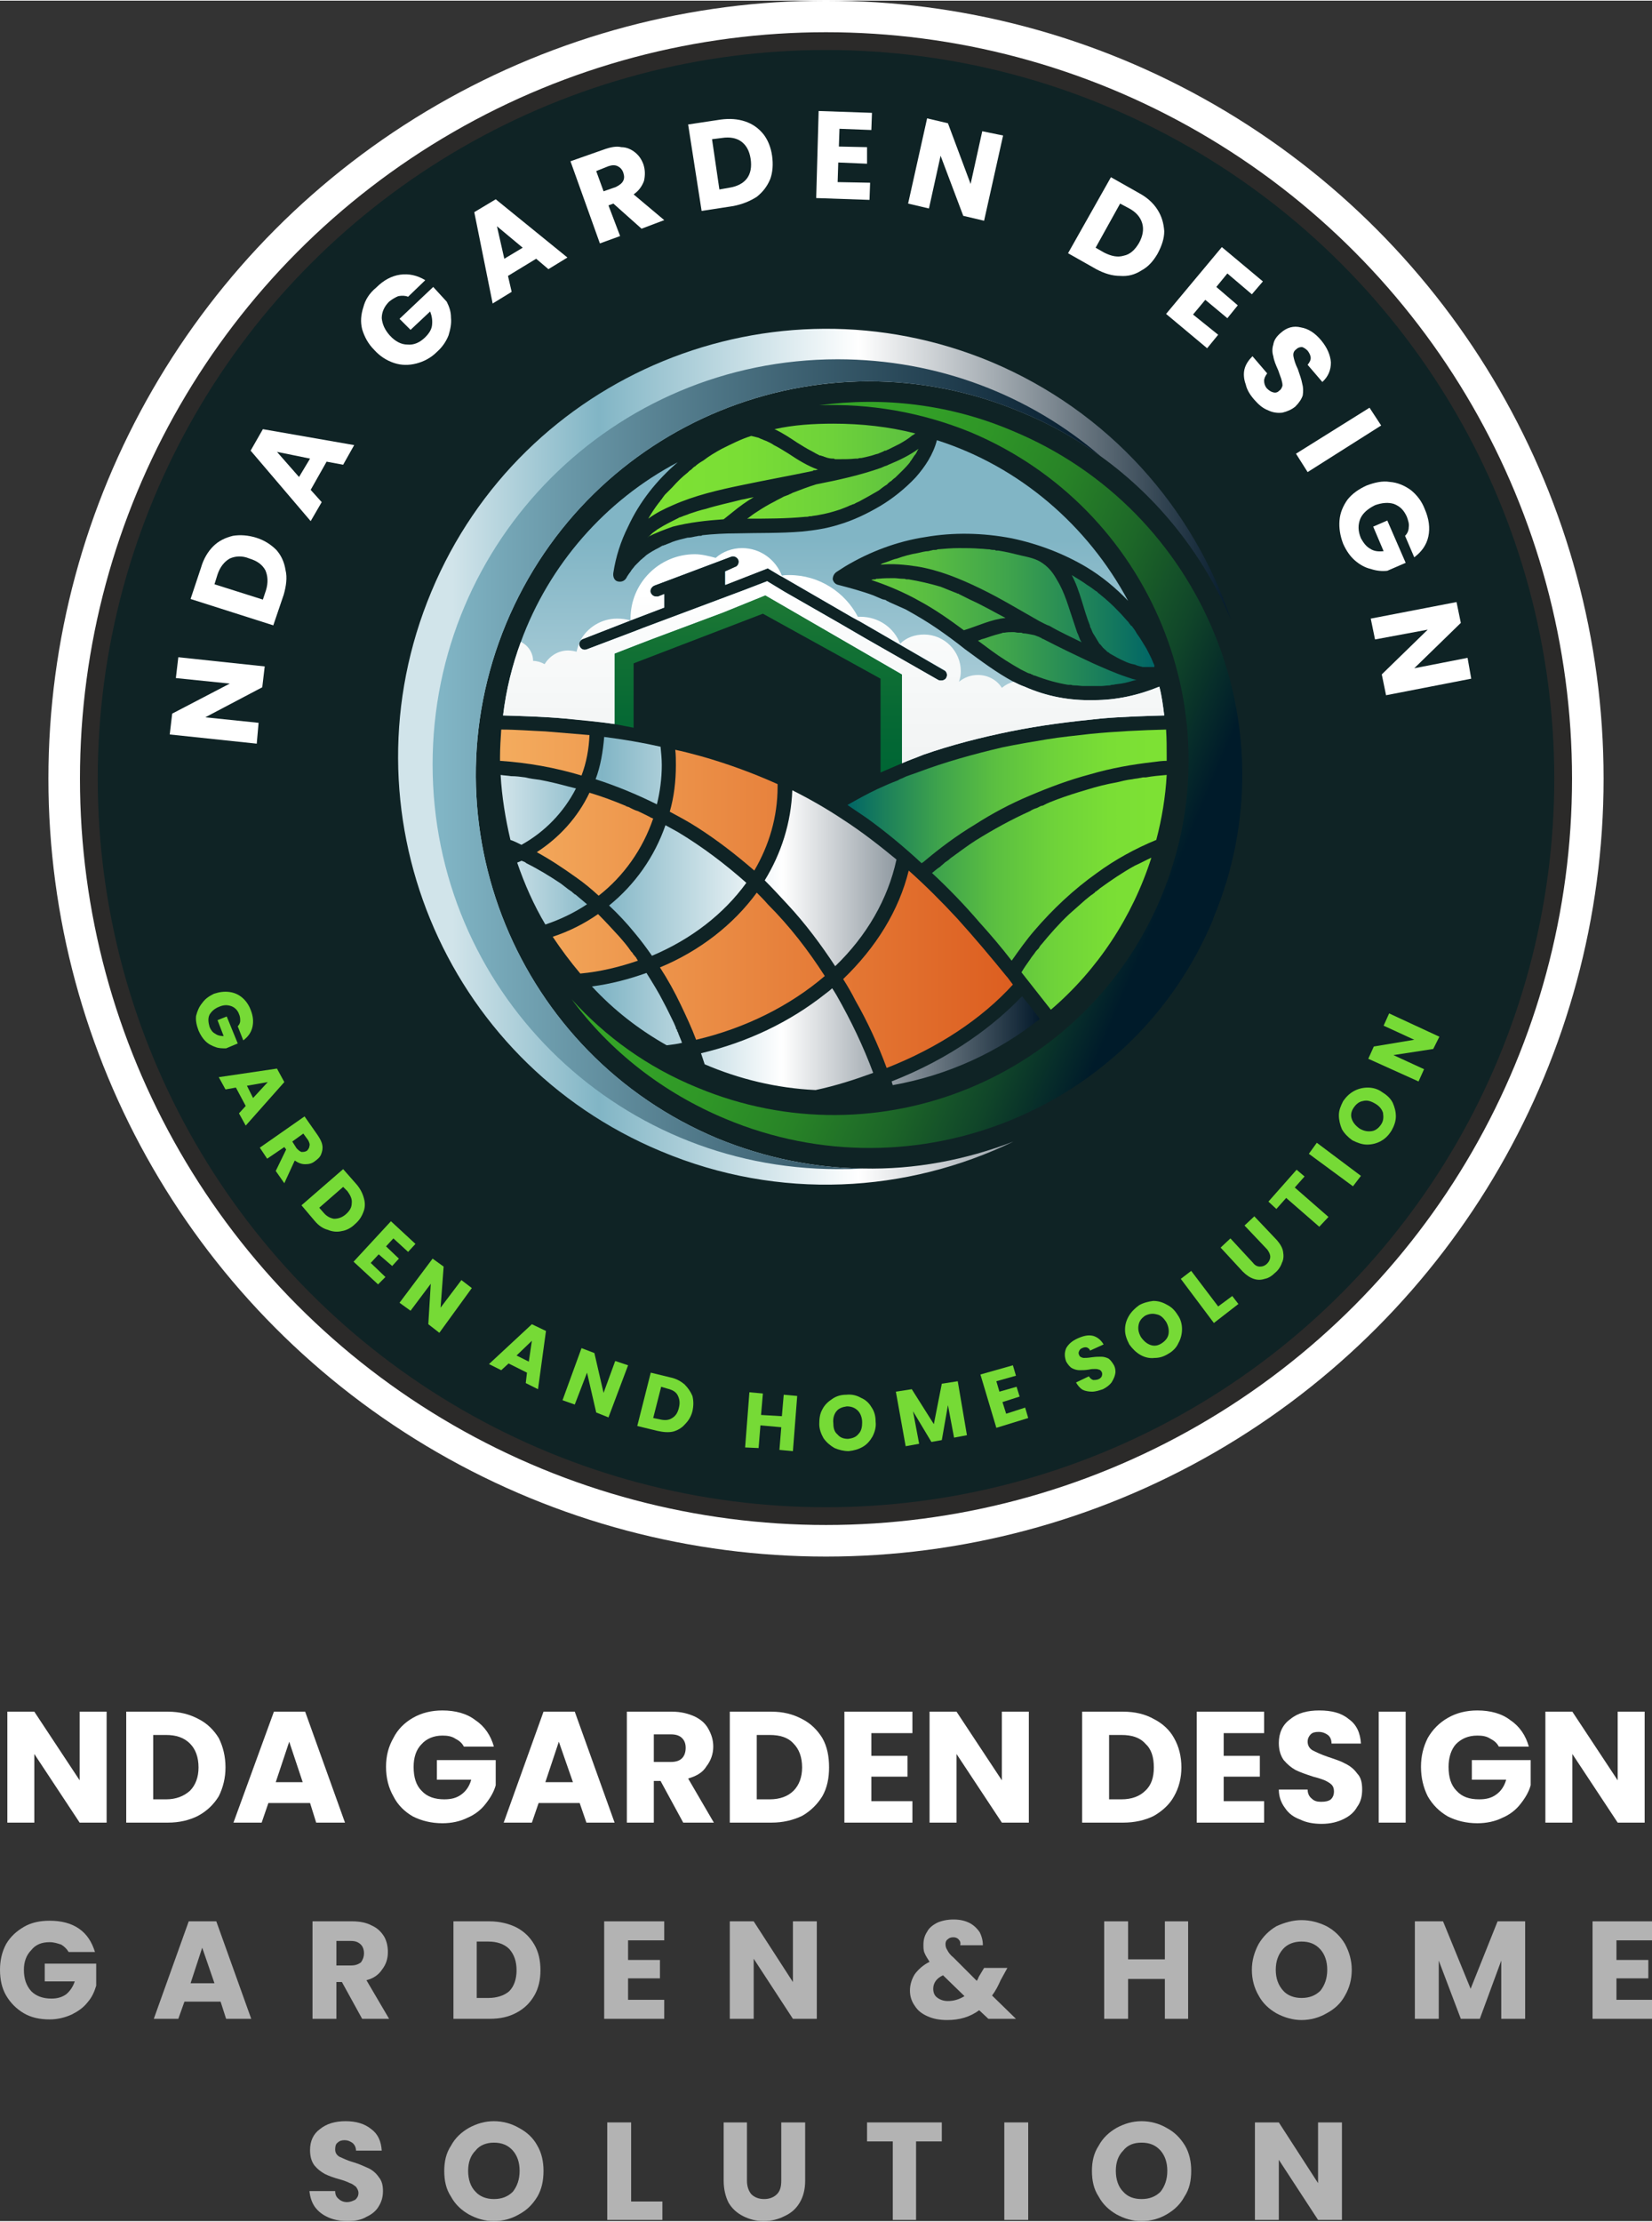
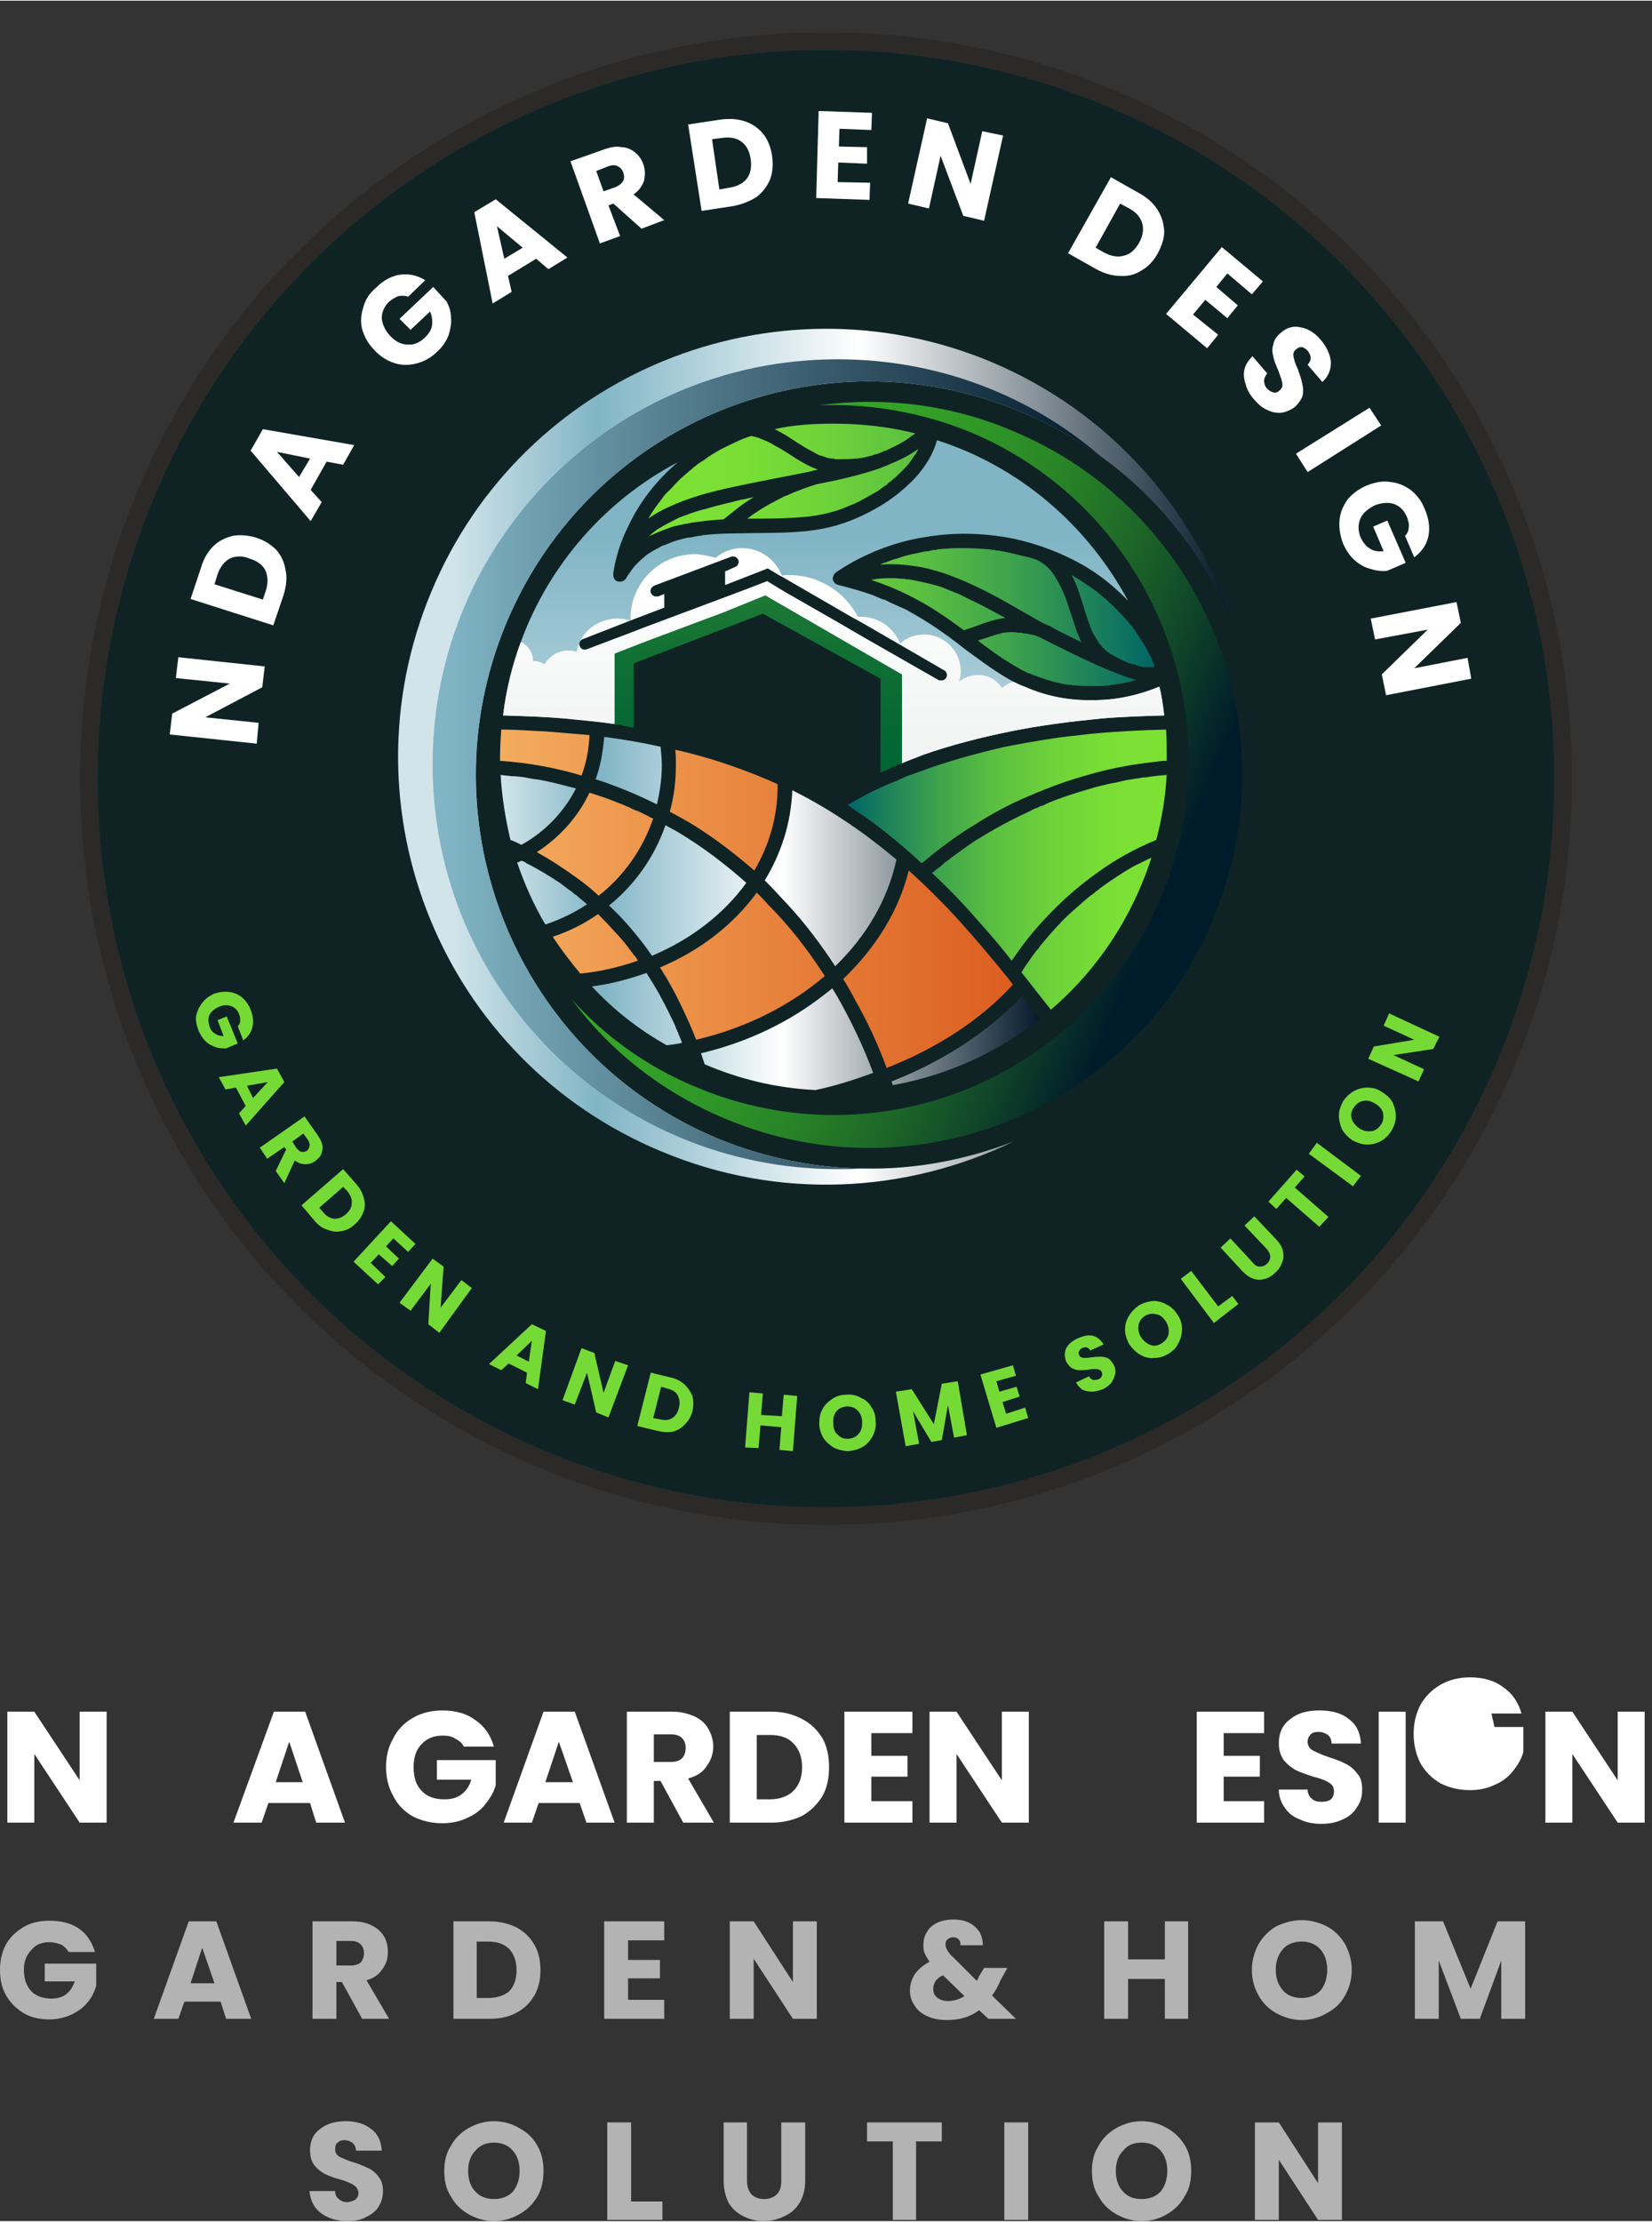
<svg xmlns="http://www.w3.org/2000/svg" xml:space="preserve" width="183px" height="246px" version="1.1" shape-rendering="geometricPrecision" text-rendering="geometricPrecision" image-rendering="optimizeQuality" fill-rule="evenodd" clip-rule="evenodd" viewBox="0 0 26960 36220">
  <rect x="0" y="0" width="26960" height="36220" fill="#333333" stroke="none" />
  <defs>
    <linearGradient id="id0" gradientUnits="userSpaceOnUse" x1="12380" y1="9600" x2="12380" y2="12590">
      <stop offset="0" stop-opacity="1" stop-color="#1E7934" />
      <stop offset="0.02" stop-opacity="1" stop-color="#1E7934" />
      <stop offset="0.271" stop-opacity="1" stop-color="#147234" />
      <stop offset="0.6" stop-opacity="1" stop-color="#096B34" />
      <stop offset="0.851" stop-opacity="1" stop-color="#026734" />
      <stop offset="1" stop-opacity="1" stop-color="#006634" />
    </linearGradient>
    <linearGradient id="id1" gradientUnits="userSpaceOnUse" x1="7380" y1="12650" x2="20090" y2="12650">
      <stop offset="0" stop-opacity="1" stop-color="#D1E4EA" />
      <stop offset="0.188" stop-opacity="1" stop-color="#81B5C5" />
      <stop offset="0.522" stop-opacity="1" stop-color="white" />
      <stop offset="1" stop-opacity="1" stop-color="#041A2B" />
    </linearGradient>
    <linearGradient id="id2" gradientUnits="userSpaceOnUse" x1="11210" y1="11180" x2="19070" y2="14470">
      <stop offset="0" stop-opacity="1" stop-color="#36A627" />
      <stop offset="0.18" stop-opacity="1" stop-color="#34A227" />
      <stop offset="0.341" stop-opacity="1" stop-color="#2F9627" />
      <stop offset="0.51" stop-opacity="1" stop-color="#288327" />
      <stop offset="0.678" stop-opacity="1" stop-color="#1D6728" />
      <stop offset="0.839" stop-opacity="1" stop-color="#104529" />
      <stop offset="1" stop-opacity="1" stop-color="#001B2A" />
    </linearGradient>
    <linearGradient id="id3" gradientUnits="userSpaceOnUse" x1="13830" y1="14180" x2="19040" y2="14180">
      <stop offset="0" stop-opacity="1" stop-color="#006566" />
      <stop offset="0.122" stop-opacity="1" stop-color="#1D815A" />
      <stop offset="0.29" stop-opacity="1" stop-color="#3FA44C" />
      <stop offset="0.459" stop-opacity="1" stop-color="#5BBF41" />
      <stop offset="0.639" stop-opacity="1" stop-color="#6ED23A" />
      <stop offset="0.82" stop-opacity="1" stop-color="#7ADE35" />
      <stop offset="1" stop-opacity="1" stop-color="#7EE234" />
    </linearGradient>
    <linearGradient id="id4" gradientUnits="userSpaceOnUse" x1="10570" y1="9040" x2="18840" y2="9040">
      <stop offset="0" stop-opacity="1" stop-color="#7EE234" />
      <stop offset="0.18" stop-opacity="1" stop-color="#7ADE35" />
      <stop offset="0.361" stop-opacity="1" stop-color="#6ED23A" />
      <stop offset="0.541" stop-opacity="1" stop-color="#5BBF41" />
      <stop offset="0.71" stop-opacity="1" stop-color="#3FA44C" />
      <stop offset="0.878" stop-opacity="1" stop-color="#1D815A" />
      <stop offset="1" stop-opacity="1" stop-color="#006566" />
    </linearGradient>
    <linearGradient id="id5" gradientUnits="userSpaceOnUse" x1="13600" y1="7170" x2="13600" y2="12440">
      <stop offset="0" stop-opacity="1" stop-color="#81B5C5" />
      <stop offset="0.31" stop-opacity="1" stop-color="#81B5C5" />
      <stop offset="1" stop-opacity="1" stop-color="#BDD8E1" />
    </linearGradient>
    <linearGradient id="id6" gradientUnits="userSpaceOnUse" x1="8170" y1="14890" x2="16970" y2="14890">
      <stop offset="0" stop-opacity="1" stop-color="#D1E4EA" />
      <stop offset="0.188" stop-opacity="1" stop-color="#81B5C5" />
      <stop offset="0.522" stop-opacity="1" stop-color="white" />
      <stop offset="1" stop-opacity="1" stop-color="#041A2B" />
    </linearGradient>
    <linearGradient id="id7" gradientUnits="userSpaceOnUse" x1="8160" y1="14650" x2="16540" y2="14650">
      <stop offset="0" stop-opacity="1" stop-color="#F4AC5E" />
      <stop offset="1" stop-opacity="1" stop-color="#DC5E20" />
    </linearGradient>
    <linearGradient id="id8" gradientUnits="userSpaceOnUse" x1="13600" y1="9700" x2="13600" y2="13210">
      <stop offset="0" stop-opacity="1" stop-color="white" />
      <stop offset="0.02" stop-opacity="1" stop-color="#FEFEFE" />
      <stop offset="0.18" stop-opacity="1" stop-color="#FAFBFB" />
      <stop offset="0.341" stop-opacity="1" stop-color="#F7F9F9" />
      <stop offset="0.49" stop-opacity="1" stop-color="#F5F7F7" />
      <stop offset="0.639" stop-opacity="1" stop-color="#F3F5F5" />
      <stop offset="0.78" stop-opacity="1" stop-color="#F2F4F4" />
      <stop offset="0.902" stop-opacity="1" stop-color="#F1F4F4" />
      <stop offset="1" stop-opacity="1" stop-color="#F1F4F4" />
    </linearGradient>
    <linearGradient id="id9" gradientUnits="userSpaceOnUse" x1="7210" y1="12700" x2="17960" y2="12700">
      <stop offset="0" stop-opacity="1" stop-color="#81B5C5" />
      <stop offset="1" stop-opacity="1" stop-color="#041A2B" />
    </linearGradient>
  </defs>
  <g id="Layer_x0020_1">
-     <circle fill="white" cx="13480" cy="12690" r="12690" />
    <circle fill="#0F2325" stroke="#2B2A29" stroke-width="290" stroke-linecap="round" stroke-linejoin="round" stroke-miterlimit="2.613" cx="13480" cy="12690" r="12030" />
    <polygon fill="url(#id0)" points="12480,9600 10100,10550 10030,10510 9930,10620 9880,10630 9900,10810 9880,11310 10030,11800 10340,11860 10340,10810 12450,10000 14370,11060 14370,12590 14720,12440 14890,11960 14840,11440 14780,11290 14800,11300 14760,10870 " />
    <path fill="url(#id1)" d="M20090 10100c-450,-1050 -1170,-1980 -2130,-2670 -390,-280 -830,-530 -1300,-720 -3270,-1370 -7030,170 -8400,3450 -1360,3270 180,7030 3450,8400 780,320 1580,480 2370,490 850,20 1680,-140 2460,-440 -1740,840 -3820,970 -5750,160 -3560,-1480 -5240,-5570 -3750,-9130 1480,-3550 5570,-5230 9130,-3750 1930,810 3300,2380 3920,4210z" />
    <path fill="url(#id2)" d="M19800 14980c-1290,3100 -4860,4560 -7960,3260 -1030,-430 -1890,-1110 -2510,-1950 550,610 1240,1110 2050,1440 2950,1230 6340,-160 7570,-3110 1230,-2950 -160,-6340 -3110,-7580 -810,-330 -1650,-470 -2470,-440 1040,-140 2130,-20 3160,420 3100,1290 4570,4850 3270,7950l0 10z" />
    <path fill="url(#id3)" d="M18790 13980c-310,970 -880,1830 -1640,2480 -160,-200 -320,-410 -480,-610 40,-70 90,-140 140,-210 30,-50 70,-90 100,-140 0,0 0,0 0,0 10,0 10,-10 10,-10 10,-10 20,-20 30,-30 10,-20 30,-50 50,-70 140,-170 290,-340 450,-490 90,-80 170,-150 260,-230 40,-30 80,-70 130,-100 10,-10 20,-20 30,-20 0,-10 0,-10 0,-10 0,0 10,-10 20,-10 20,-20 40,-30 60,-50 180,-130 370,-260 570,-370 90,-40 180,-90 270,-130l0 0zm250 -1640l0 0 0 0 0 0 0 0 0 -10c0,-150 0,-290 -10,-440 -410,10 -820,30 -1230,70 -250,30 -480,50 -720,90l0 0c-240,40 -480,80 -720,130 -470,110 -940,240 -1390,410 -60,20 -110,40 -170,60 -30,10 -60,30 -90,40 -30,10 -40,20 -60,30 -110,40 -220,90 -330,140 -170,80 -330,170 -490,260 100,70 210,140 310,210 320,230 620,480 900,740 10,-10 20,-10 30,-20 260,-220 540,-430 840,-610 280,-180 580,-340 890,-470 330,-140 650,-260 990,-350 340,-100 680,-160 1030,-200 70,-10 150,-20 220,-20 0,-20 0,-40 0,-60zm-340 330c0,0 -10,0 -10,0 -10,0 -20,0 -30,0 -20,0 -40,10 -60,10 -40,10 -80,10 -120,20 -90,10 -170,30 -250,50 -170,30 -330,70 -490,120 -170,50 -330,100 -490,160 -80,30 -160,60 -230,100 -10,0 -40,10 -20,0 -10,10 -20,10 -20,10 -20,10 -40,20 -60,30 -40,10 -80,30 -110,50 -310,140 -600,300 -890,480 -140,90 -270,190 -410,290 -10,10 -30,30 -50,40 0,0 -10,10 -10,10 -10,0 -10,10 -20,10 -30,30 -60,50 -90,80 -50,30 -90,70 -130,100 270,250 530,520 770,800 190,210 360,410 530,630 120,-170 240,-340 370,-490 300,-350 640,-670 1020,-940 300,-220 630,-400 970,-540 90,-340 150,-700 170,-1060 -120,10 -230,20 -340,40 0,0 0,0 0,0l0 0z" />
    <path fill="url(#id4)" d="M16410 10070c-230,20 -450,130 -680,200 -230,-170 -470,-340 -730,-480 -250,-140 -510,-250 -780,-340 0,0 0,0 0,0 20,-10 40,-10 60,-10 10,0 10,0 20,-10 10,0 20,0 30,0 90,-10 180,-10 260,-10 50,0 90,10 140,10 20,0 40,0 60,10 10,0 20,0 30,0 0,0 0,0 0,0 0,0 10,0 10,0 0,0 0,0 0,0 180,30 350,70 520,120 80,30 170,70 250,100 0,0 10,0 10,0 0,0 0,10 10,10 10,0 20,0 30,10 20,10 40,20 60,30 40,20 80,40 120,60 200,90 390,200 580,300l0 0zm-1440 -840c360,60 700,200 1030,360 330,160 640,350 960,530 60,30 110,60 170,80 0,0 0,0 0,0 170,100 350,180 530,270 -30,-10 -60,-130 -80,-160 -20,-60 -40,-120 -60,-180 -80,-230 -140,-470 -270,-680 -60,-110 -130,-200 -230,-270 -110,-80 -230,-100 -360,-130 -120,-30 -240,-60 -370,-80 -10,0 -20,0 -40,0 0,0 0,0 -10,-10 0,0 0,0 0,0 0,0 0,0 0,0 0,0 0,0 0,0 0,0 0,0 0,0l-10 0c-20,0 -50,0 -80,-10 -50,0 -100,-10 -150,-10 -120,-10 -240,-10 -350,-10 -120,0 -230,10 -350,20 -10,10 -30,10 -50,10 0,0 0,0 -10,0 0,0 -10,0 -10,0 -30,10 -50,10 -80,20 -60,0 -120,20 -170,30 -120,20 -230,50 -340,90 -50,10 -100,30 -150,50 -30,10 -60,20 -90,30 -10,10 -20,10 -30,20 0,0 0,0 0,0 200,-20 400,0 600,30l0 0zm2870 1580c-280,-130 -550,-260 -820,-400 -10,0 -10,0 -10,0 -10,-10 -20,-20 -30,-20 0,0 0,0 -10,0 0,-10 0,-10 -10,-10 -30,-10 -50,-20 -80,-30 -60,-10 -130,-30 -190,-30l0 0c0,0 0,0 0,0 -10,-10 -20,-10 -30,-10 -10,0 -20,0 -40,0 -30,0 -50,-10 -80,-10 -50,0 -100,0 -150,10 0,0 0,0 0,0l-10 0c0,0 0,0 -10,0 -10,0 -20,10 -30,10 -40,10 -70,20 -110,30 -70,20 -140,50 -220,70 -10,10 -30,10 -50,20 150,110 290,220 450,320 80,50 160,100 250,150 40,20 80,40 120,60 10,0 30,10 40,10 10,10 10,10 20,10 20,10 30,20 50,20 180,70 360,120 540,150 10,0 30,0 40,0 0,0 0,0 0,0 10,0 10,0 10,0 20,10 50,10 70,10 40,0 90,10 130,10 100,0 190,0 290,0 40,0 90,-10 140,-10 10,0 20,-10 40,-10 0,0 0,0 10,0 20,0 40,-10 60,-10 100,-10 190,-30 280,-60 10,0 30,-10 50,-10 -60,-10 -110,-30 -170,-50 -180,-60 -360,-140 -540,-220l0 0zm1000 50c0,-20 -10,-40 -20,-60 -30,-80 -70,-150 -110,-230 -50,-80 -100,-170 -160,-250 -20,-40 -50,-80 -80,-120 0,0 0,0 0,0 0,0 0,0 0,0 -10,0 -10,-10 -20,-10 0,-10 -10,-20 -20,-30 -10,-20 -30,-40 -40,-50 -130,-150 -270,-290 -420,-410 -20,-20 -40,-30 -60,-50 0,0 0,-10 -10,-10 0,0 0,0 0,0 -10,-10 -20,-10 -30,-20 -40,-30 -80,-60 -130,-90 -80,-60 -170,-110 -250,-160 140,260 190,560 300,830 0,10 0,10 0,20 0,0 10,10 10,10 10,20 10,30 20,50 10,30 30,60 50,90 20,30 40,70 60,100 0,0 10,10 10,20 0,0 0,0 0,0 20,10 30,30 40,40 20,30 50,50 70,70 10,10 10,10 20,20 0,0 10,10 20,10 10,10 20,20 40,30 70,40 140,80 210,110 0,0 0,0 0,0 60,30 120,50 180,60 40,20 90,30 130,40 10,0 10,0 20,0 0,0 0,0 0,0 10,0 20,0 30,0 20,0 50,0 70,0 10,0 30,0 40,0 10,0 20,0 20,0 0,0 10,0 10,-10l0 0zm-6740 -2720c-190,50 -390,90 -580,150 -90,20 -180,50 -270,80 -40,20 -90,30 -130,50 -10,0 -20,10 -30,10l0 0c0,0 0,0 0,0 0,0 0,0 0,0 0,0 0,0 -10,0 0,10 -10,10 -10,10 -20,10 -40,20 -60,30 -80,40 -160,80 -240,130 -20,10 -30,20 -50,30 -10,10 -20,20 -30,20 0,0 0,10 -10,10 -30,20 -60,50 -90,80 0,0 -10,10 -20,10 130,-70 270,-120 410,-170 270,-70 550,-100 830,-120 50,-40 100,-80 150,-120 110,-90 220,-170 340,-240 -70,10 -130,30 -200,40l0 0zm20 -240c380,-80 770,-150 1150,-230 0,-10 0,-10 10,-10 10,0 10,0 20,0 20,0 30,-10 50,-10 -170,-60 -330,-160 -480,-260 -80,-50 -160,-100 -240,-140 -40,-30 -90,-50 -130,-70 -10,0 -20,-10 -30,-10 0,0 -20,-10 -20,-10 -30,-10 -50,-20 -70,-30 -40,-10 -80,-20 -120,-30 -160,50 -320,130 -480,210 -110,60 -210,120 -300,190 -50,30 -100,60 -140,100 0,0 -10,0 -10,0 0,10 -10,10 -20,20 -10,10 -20,20 -30,30 -20,10 -40,30 -60,50 -90,70 -170,150 -250,240 -40,40 -80,80 -120,120 -20,30 -40,50 -50,70 -10,10 -20,20 -30,40 0,0 0,0 0,0 0,0 -10,10 -10,10 -70,90 -130,180 -180,270 120,-90 260,-160 400,-220 360,-160 750,-250 1140,-330l0 0zm1130 -550c50,30 90,50 130,70 0,0 0,0 0,0 10,0 10,0 20,0 10,10 20,10 30,10 10,10 30,10 50,20 30,10 70,20 110,20l0 0c0,0 0,0 0,0 10,0 10,0 10,0 0,0 10,0 10,0 10,10 20,10 30,10 20,0 40,0 50,0 90,0 180,0 270,-10 10,0 20,0 30,0 0,0 -10,0 0,0 0,0 10,0 10,0 20,-10 40,-10 60,-10 50,-10 90,-20 130,-30 50,-10 90,-30 140,-40 40,-20 80,-30 110,-50 10,0 20,0 20,0 0,0 0,0 0,0 10,-10 20,-10 40,-20 20,-10 40,-20 60,-30 40,-20 80,-40 120,-60 70,-40 140,-80 210,-140 10,0 20,-10 30,-20 0,0 0,10 0,10 0,0 0,-10 0,-10 0,0 0,0 10,0 0,0 0,0 0,0 0,-10 0,-10 10,-10 -430,-110 -880,-160 -1340,-160 -320,0 -650,20 -960,90 130,60 250,140 370,220 80,50 160,100 240,140l0 0zm1250 220c-10,0 -10,10 -20,10 -30,10 -60,20 -100,40 -340,120 -700,200 -1060,270 -130,40 -260,90 -390,140 0,0 -10,10 -20,10 0,0 0,0 0,0 -10,10 -30,10 -40,20 -30,10 -50,20 -80,30 -50,30 -100,50 -150,80 -100,50 -200,110 -290,170 -50,30 -100,70 -140,100 -10,0 -10,10 -20,10 320,0 640,0 950,-30 20,0 50,0 70,-10 0,0 10,0 20,0 0,0 10,0 10,0 40,-10 80,-10 120,-20 120,-20 230,-50 350,-90 50,-20 110,-40 170,-70 0,0 0,0 0,0 0,0 0,0 10,0 0,0 10,0 10,-10 20,0 30,-10 40,-10 30,-20 60,-30 80,-40 110,-60 220,-120 320,-180 50,-40 90,-70 140,-100 0,-10 10,-10 10,-10 0,-10 10,-10 20,-20 10,-10 20,-20 30,-20 20,-20 40,-40 70,-60 80,-80 170,-160 240,-250 0,-10 10,-10 10,-20 0,0 0,0 10,-10 10,-10 10,-20 20,-30 20,-30 30,-50 50,-70 20,-30 30,-60 50,-90 -150,110 -320,190 -490,260l0 0z" />
    <path fill="url(#id5)" d="M18920 11190c-340,140 -700,220 -1070,220 -390,10 -770,-60 -1130,-220 -60,-20 -120,-50 -180,-80 -280,-150 -530,-340 -790,-530 -150,-120 -300,-230 -460,-340 -160,-110 -330,-210 -510,-310 -90,-40 -180,-80 -270,-120 -10,-10 -20,-10 -40,-20l-10 -10c0,0 0,0 0,0 -20,-10 -50,-10 -70,-20 -50,-20 -90,-40 -140,-60 -190,-70 -380,-120 -570,-170 -50,-10 -80,-50 -90,-90 0,-50 20,-90 60,-120 50,-30 90,-60 140,-90 400,-240 850,-410 1310,-480 460,-80 940,-70 1410,20 430,90 850,250 1220,470 250,150 480,340 680,550 -660,-1230 -1770,-2190 -3120,-2620 -60,230 -190,430 -350,610 -170,180 -370,340 -570,460 -220,130 -450,240 -690,310 -190,60 -390,90 -590,110 -360,30 -720,20 -1080,30 -180,0 -370,10 -550,30 -10,10 -20,10 -30,10 -10,0 -10,0 -20,0 -20,0 -40,10 -60,10 -40,10 -90,20 -130,20 -80,20 -170,40 -250,70 -40,20 -80,30 -120,50 0,0 -10,0 -10,0 -10,10 -20,10 -30,10 -20,10 -30,20 -50,30 -80,40 -150,80 -220,130 0,0 0,0 0,0 0,10 -10,10 -10,10 -10,10 -10,10 -20,20 -20,10 -30,30 -50,40 -30,30 -60,60 -90,90 -20,20 -30,40 -50,60 0,0 0,10 -10,10 0,10 -10,10 -10,20 -30,40 -60,80 -80,120 -30,50 -90,70 -150,50 -50,-20 -70,-80 -60,-140 40,-260 120,-510 240,-750 190,-410 470,-760 810,-1050 -1180,620 -2100,1670 -2560,2930 -140,380 -240,780 -290,1200 340,10 670,20 1010,50 270,20 540,50 810,90l0 -1150 360 -140 260 -100c0,0 1150,-430 1150,-430l690 -280 2230 1290 0 1450c110,-50 230,-90 350,-140 460,-160 930,-280 1420,-380 490,-100 980,-160 1480,-210 350,-30 690,-40 1030,-50 -20,-160 -40,-320 -80,-470l0 0zm-3480 -140c-20,30 -50,40 -80,40 -20,0 -30,0 -50,-10l-1190 -680 -430 -250 -890 -510 -280 -170 -390 150 -1630 610 -180 70 -740 280c-50,20 -100,0 -120,-50 -10,-20 -10,-40 0,-60 0,-10 10,-20 10,-20 10,-20 30,-30 50,-40l770 -300 0 0 550 -210 0 -220 -100 40c-10,0 -20,0 -30,0 -40,0 -70,-20 -90,-60 -20,-40 10,-100 60,-120l1250 -470c50,-20 100,10 120,50 20,50 -10,110 -60,130l-160 60 0 220 700 -270 200 120 40 20 1140 660 130 70 1360 790c50,20 70,80 40,130l0 0zm-3330 -270c-60,20 -110,60 -150,100 -30,30 -60,50 -80,90 -10,20 -30,50 -40,80 -30,70 -50,140 -50,210l530 0 0 -520c-80,0 -150,10 -210,40l0 0zm-320 710l0 520 530 0 0 -520 -530 0zm1240 -420c-30,-70 -60,-120 -100,-170 -100,-100 -240,-160 -390,-160l0 520 530 0c0,-70 -20,-130 -40,-190zm-490 420l0 520 530 0 0 -520 -530 0zm-750 0l0 520 530 0 0 -520 -530 0zm320 -710c-60,20 -110,60 -150,100 -30,30 -60,50 -80,90 -10,20 -30,50 -40,80 -30,70 -50,140 -50,210l530 0 0 -520c-80,0 -150,10 -210,40l0 0zm430 710l0 520 530 0 0 -520 -530 0zm490 -420c-30,-70 -60,-120 -100,-170 -100,-100 -240,-160 -390,-160l0 520 530 0c0,-70 -20,-130 -40,-190z" />
    <path fill="url(#id6)" d="M8510 13770c-60,-30 -120,-60 -180,-80 -80,-340 -140,-700 -160,-1060 60,10 110,10 170,20 90,0 150,10 230,20 80,20 160,30 240,40 160,30 320,70 470,110 40,10 80,20 120,30 -200,390 -510,710 -890,920l0 0zm3670 620c-350,-310 -720,-590 -1120,-830 -70,-40 -130,-70 -200,-110 -180,520 -500,970 -920,1310 150,140 290,290 420,450 100,120 190,240 280,370 640,-270 1170,-680 1540,-1190l0 0zm-2790 190c-10,0 -20,-10 -30,-20 -10,-10 -20,-10 -20,-20 -20,-10 -40,-30 -60,-40 -40,-30 -90,-70 -130,-100 -180,-120 -360,-230 -560,-330 -20,-20 -50,-30 -80,-40 -20,10 -40,20 -70,30 120,350 270,690 460,1010 240,-80 470,-190 680,-330 -60,-50 -120,-100 -190,-160zm4370 -1220c-270,-180 -550,-340 -830,-480 -20,530 -180,1030 -450,1470 130,130 250,260 370,390 290,310 550,660 780,1010 510,-490 860,-1090 1000,-1740 -280,-230 -560,-450 -870,-650l0 0zm-3040 -250c50,-200 80,-420 80,-640 0,-100 -10,-200 -20,-300 -310,-70 -610,-120 -920,-160 -20,240 -60,480 -140,690 340,110 680,250 1000,410zm5120 3840c-390,270 -830,500 -1290,680 10,20 10,40 20,60 900,-160 1720,-540 2400,-1080 -90,-120 -190,-250 -290,-370 -240,250 -520,490 -840,710l0 0zm-4780 -130c0,0 -10,-10 -10,-10 0,-10 0,-10 0,-20 -10,-10 -20,-20 -20,-40 -10,-20 -20,-50 -30,-70 -60,-120 -110,-230 -170,-340 -80,-160 -180,-320 -280,-480 -280,100 -580,180 -890,220 350,380 760,700 1220,960 80,-10 170,-20 250,-40 0,0 0,0 0,0 -20,-60 -50,-120 -70,-180l0 0zm2590 -600c-20,-30 -40,-70 -70,-110 -30,30 -70,60 -110,90 -580,460 -1270,790 -2030,970 20,60 40,120 60,180 560,240 1170,390 1810,420 330,-70 640,-170 940,-280 -160,-430 -360,-850 -600,-1270l0 0z" />
    <path fill="url(#id7)" d="M9770 14600c-120,-110 -240,-210 -370,-300 -210,-150 -420,-290 -640,-410 370,-240 670,-570 860,-970 200,60 390,130 580,210 10,0 10,0 10,0 0,0 0,0 0,10 10,0 20,0 30,10 20,0 30,10 50,20 40,20 80,40 120,50 80,40 150,70 220,110 10,0 20,10 30,10 -170,500 -480,940 -890,1260l0 0zm1250 -2380c10,80 10,170 10,250 0,260 -30,520 -100,760 150,80 300,160 440,250 330,210 640,450 940,710 240,-410 380,-870 380,-1370 0,-10 0,-30 0,-40 -400,-180 -810,-330 -1230,-450 -150,-40 -290,-80 -440,-110l0 0zm-630 3400c-20,-20 -40,-50 -60,-70 0,-10 -10,-20 -20,-30 0,0 -10,-10 -10,-10 -60,-90 -130,-170 -200,-250 -110,-120 -220,-240 -340,-360 -230,160 -470,280 -740,370 140,210 290,410 450,600 330,-30 650,-110 940,-210 -10,-10 -10,-30 -30,-40l10 0zm6140 430c-30,-40 -60,-80 -90,-120 0,0 -10,-10 -10,-10 -260,-320 -530,-640 -810,-950 -250,-270 -520,-540 -790,-780 -160,650 -530,1250 -1070,1770 70,110 140,230 200,350 200,350 370,720 510,1100 840,-330 1550,-800 2060,-1360l0 0zm-4000 -1310c-60,-70 -120,-130 -180,-190 -380,520 -930,950 -1580,1220 130,200 240,400 340,610 90,190 180,380 250,570 810,-190 1540,-560 2100,-1040 -270,-420 -570,-810 -930,-1170zm-4350 -2850c-10,150 -20,300 -20,450 0,20 0,40 0,60 450,30 900,110 1330,240 80,-210 120,-430 130,-660 -230,-20 -480,-40 -720,-60 -240,-10 -480,-30 -720,-30z" />
    <path fill="url(#id8)" d="M9470 10440c110,-210 340,-360 600,-360 80,0 150,10 220,30l-770 300c-20,0 -40,20 -50,30l0 0zm9530 1220c-340,10 -690,20 -1030,50 -500,50 -990,110 -1480,210 -490,100 -960,220 -1420,380 -120,50 -240,90 -350,140l0 -1450 -2230 -1290 -690 280 -1150 430c0,0 -260,100 -260,100l-360 140 0 1150c-270,-40 -540,-60 -810,-90 -340,-30 -680,-40 -1010,-50 50,-420 150,-820 290,-1200 110,50 200,170 200,310 60,0 130,20 180,50l10 0c80,-130 220,-220 380,-220 50,0 100,10 140,20 10,-50 30,-110 50,-150 -10,20 -10,40 0,60 20,50 70,70 120,50l740 -280 180 -70 1630 -610 390 -150 280 170 890 510 430 250 1190 680c20,10 30,10 50,10 30,0 60,-10 80,-40 30,-50 10,-110 -30,-130l-1370 -790 -130 -70 -1140 -660 -40 -20 -200 -120 -690 270 0 -220 150 -70c50,-10 80,-70 60,-120 -20,-40 -70,-70 -120,-50l-1250 470c-50,20 -80,80 -60,120 20,40 50,60 90,60 10,0 20,0 30,0l100 -40 0 220 -550 210c0,-10 0,-20 0,-30 0,-580 470,-1050 1050,-1050 110,0 230,30 340,60 110,-100 270,-160 430,-160 300,0 550,190 650,450 40,-10 80,-10 120,-10 490,0 910,280 1120,680 20,0 30,0 40,0 300,0 550,180 650,440 100,-100 240,-150 390,-150 330,0 600,270 600,600 0,60 -10,110 -30,170 90,-70 190,-110 310,-110 160,0 310,80 390,210 60,-50 120,-80 190,-100 60,30 120,60 180,80 360,160 740,230 1130,220 370,0 730,-80 1070,-220 40,150 60,310 80,470l0 0z" />
    <path fill="url(#id9)" d="M17960 7430c-390,-280 -830,-530 -1300,-720 -3270,-1370 -7030,170 -8400,3450 -1360,3270 180,7030 3450,8400 780,320 1580,480 2370,490 -140,10 -280,10 -410,10 -3660,0 -6610,-2950 -6610,-6600 0,-3650 2950,-6610 6610,-6610 1640,0 3140,590 4290,1580z" />
    <polygon fill="white" fill-rule="nonzero" points="2910,10710 4320,10860 4280,11200 3350,11690 4220,11780 4190,12120 2770,11970 2810,11630 3750,11140 2870,11050 " />
    <path fill="white" fill-rule="nonzero" d="M3110 9760l170 -510c40,-140 110,-260 200,-350 90,-90 200,-140 320,-170 120,-20 250,-10 380,30 130,40 240,110 330,200 80,90 130,200 150,330 30,120 10,260 -30,400l-170 500 -1350 -430zm1180 10l50 -150c40,-130 30,-240 -10,-330 -50,-90 -130,-150 -260,-190 -120,-50 -230,-40 -320,0 -90,50 -160,140 -200,260l-50 160 790 250z" />
    <path fill="white" fill-rule="nonzero" d="M5600 7570l-270 -50 -260 460 180 200 -180 310 -980 -1150 200 -350 1490 260 -180 320zm-720 200l180 -300 -540 -110 360 410z" />
    <path fill="white" fill-rule="nonzero" d="M6940 4560l-280 270c-50,-20 -100,-20 -160,-10 -50,20 -100,50 -150,90 -80,80 -120,170 -120,270 10,100 50,190 130,280 90,100 190,150 290,150 100,10 200,-30 290,-120 60,-60 100,-120 110,-190 10,-80 0,-150 -30,-230l-320 300 -180 -180 550 -520 220 240c40,80 70,160 70,260 10,100 -10,190 -40,290 -40,100 -100,190 -190,270 -100,100 -220,160 -340,190 -120,30 -240,30 -360,-10 -120,-40 -230,-110 -320,-210 -100,-100 -160,-210 -200,-340 -30,-120 -20,-240 20,-360 30,-120 100,-230 210,-320 120,-120 250,-190 390,-210 140,-20 280,10 410,90z" />
    <path fill="white" fill-rule="nonzero" d="M8950 4380l-200 -170 -460 280 60 260 -310 190 -300 -1490 350 -210 1170 950 -310 190zm-720 -170l300 -180 -420 -350 120 530z" />
    <path fill="white" fill-rule="nonzero" d="M10840 3580l-370 140 -460 -410 -80 30 190 500 -330 120 -480 -1340 540 -190c110,-40 210,-60 290,-40 90,0 170,40 230,90 60,50 100,110 130,190 30,90 30,180 10,270 -30,80 -80,160 -170,220l500 420zm-1110 -800l120 330 200 -70c60,-30 100,-60 120,-100 20,-40 20,-80 0,-140 -20,-50 -50,-80 -90,-100 -40,-20 -90,-20 -150,0l-200 80z" />
    <path fill="white" fill-rule="nonzero" d="M11230 2020l530 -80c150,-20 280,-10 400,30 120,40 220,110 300,210 70,90 120,210 140,350 20,140 10,270 -30,380 -50,120 -120,210 -220,290 -110,70 -230,120 -380,150l-520 80 -220 -1410zm510 1060l170 -30c120,-20 220,-70 280,-150 60,-80 80,-190 60,-320 -20,-130 -70,-220 -150,-280 -80,-60 -190,-80 -320,-60l-160 20 120 820z" />
    <polygon fill="white" fill-rule="nonzero" points="14220,2110 13700,2090 13690,2380 14150,2390 14150,2660 13680,2640 13670,2960 14200,2970 14190,3250 13320,3220 13360,1800 14230,1830 " />
    <polygon fill="white" fill-rule="nonzero" points="16370,2200 16060,3590 15720,3510 15350,2530 15160,3390 14820,3310 15130,1920 15470,2000 15840,2990 16030,2130 " />
    <path fill="white" fill-rule="nonzero" d="M18130 2880l460 260c130,70 230,160 300,270 70,110 100,220 110,350 0,120 -40,240 -110,370 -70,120 -150,210 -260,270 -110,70 -220,100 -350,90 -130,0 -260,-40 -390,-110l-460 -260 700 -1240zm-250 1150l140 80c120,60 220,80 320,50 100,-20 180,-90 250,-210 60,-110 80,-220 50,-320 -30,-100 -100,-180 -210,-240l-150 -80 -400 720z" />
    <polygon fill="white" fill-rule="nonzero" points="20430,4790 20030,4450 19850,4670 20200,4970 20030,5180 19670,4880 19470,5120 19880,5450 19700,5670 19030,5110 19940,4020 20610,4580 " />
    <path fill="white" fill-rule="nonzero" d="M20470 6510c-70,-80 -120,-160 -140,-250 -30,-80 -40,-170 -20,-250 20,-80 70,-150 130,-210l240 280c-30,40 -50,80 -50,120 0,40 10,80 40,120 40,40 70,60 110,70 40,10 70,0 100,-30 30,-20 40,-50 50,-80 0,-40 -10,-70 -20,-110 -10,-30 -30,-80 -50,-140 -40,-90 -70,-160 -80,-230 -20,-60 -20,-130 0,-190 10,-70 50,-130 120,-190 100,-90 210,-120 330,-90 120,20 230,90 330,210 100,120 150,240 160,360 0,120 -40,230 -140,320l-240 -280c30,-40 50,-70 50,-110 0,-40 -20,-80 -50,-120 -30,-30 -60,-50 -90,-60 -40,0 -70,10 -100,40 -40,30 -50,70 -40,120 10,50 30,120 70,200 30,90 60,170 70,230 20,70 20,130 10,200 -20,60 -60,120 -120,180 -60,50 -130,80 -210,100 -80,10 -160,0 -240,-40 -80,-30 -150,-90 -220,-170z" />
    <polygon fill="white" fill-rule="nonzero" points="22350,6640 22540,6930 21340,7690 21150,7390 " />
    <path fill="white" fill-rule="nonzero" d="M23080 9080l-150 -350c40,-40 60,-90 60,-140 10,-60 -10,-110 -30,-170 -50,-110 -110,-170 -210,-210 -90,-30 -200,-20 -310,20 -120,60 -200,130 -240,220 -40,100 -40,200 10,320 40,70 80,130 150,170 60,40 130,50 220,40l-170 -400 230 -100 300 690 -300 130c-90,10 -180,0 -270,-30 -90,-20 -180,-70 -260,-140 -80,-70 -140,-160 -190,-270 -50,-130 -70,-260 -60,-380 10,-130 60,-240 130,-340 80,-100 180,-170 310,-230 130,-50 260,-80 380,-60 130,10 240,60 340,130 100,80 180,180 230,310 70,160 90,310 60,450 -30,140 -110,250 -230,340z" />
    <polygon fill="white" fill-rule="nonzero" points="24010,11060 22620,11330 22550,10990 23300,10260 22440,10420 22370,10080 23770,9810 23840,10150 23080,10890 23950,10720 " />
    <path fill="#76DA36" fill-rule="nonzero" d="M3970 16960l-90 -230c20,-20 40,-50 40,-90 0,-30 0,-70 -20,-110 -20,-60 -70,-110 -130,-130 -60,-20 -120,-20 -190,10 -80,30 -130,80 -160,130 -30,60 -20,130 0,200 20,50 50,90 90,110 40,30 90,40 140,40l-100 -260 150 -60 180 440 -190 80c-60,0 -120,0 -170,-20 -60,-20 -120,-50 -170,-100 -40,-40 -80,-100 -110,-170 -30,-80 -50,-160 -40,-240 20,-80 50,-150 100,-210 50,-70 110,-110 190,-150 90,-30 170,-40 250,-30 80,10 150,40 210,90 60,50 110,120 140,200 40,100 50,190 30,280 -20,90 -70,160 -150,220z" />
    <path fill="#76DA36" fill-rule="nonzero" d="M3900 18150l110 -120 -160 -300 -170 30 -110 -200 950 -140 120 220 -630 710 -110 -200zm130 -450l100 200 240 -260 -340 60z" />
    <path fill="#76DA36" fill-rule="nonzero" d="M4640 19290l-140 -200 170 -350 -30 -40 -280 190 -120 -180 730 -510 210 300c40,60 70,110 80,170 10,50 0,100 -20,150 -20,50 -60,80 -100,110 -50,40 -100,50 -160,50 -60,0 -110,-20 -170,-60l-170 370zm310 -810l-180 130 70 110c30,30 50,50 80,60 30,0 60,0 90,-20 20,-20 40,-50 40,-80 10,-20 0,-50 -20,-90l-80 -110z" />
    <path fill="#76DA36" fill-rule="nonzero" d="M5600 19060l220 250c60,70 100,150 120,230 20,70 20,150 -10,220 -30,80 -70,140 -140,200 -60,60 -140,100 -210,110 -80,20 -160,10 -230,-20 -80,-20 -150,-70 -210,-140l-220 -260 680 -590zm-390 630l70 80c50,60 110,90 170,100 70,0 130,-20 190,-70 70,-60 100,-120 100,-180 10,-70 -20,-130 -70,-200l-70 -70 -390 340z" />
    <polygon fill="#76DA36" fill-rule="nonzero" points="6660,20410 6420,20190 6300,20320 6510,20520 6400,20640 6180,20450 6050,20590 6290,20820 6170,20940 5770,20570 6380,19910 6780,20280 " />
    <polygon fill="#76DA36" fill-rule="nonzero" points="7700,21000 7170,21730 6990,21590 7030,20930 6700,21370 6520,21240 7060,20520 7240,20650 7190,21320 7530,20870 " />
    <path fill="#76DA36" fill-rule="nonzero" d="M8580 22550l20 -170 -300 -150 -120 110 -200 -100 700 -650 230 110 -130 950 -200 -100zm-150 -450l200 100 50 -340 -250 240z" />
    <polygon fill="#76DA36" fill-rule="nonzero" points="10250,22260 9930,23110 9730,23030 9580,22380 9380,22900 9180,22830 9490,21980 9700,22060 9850,22710 10040,22190 " />
    <path fill="#76DA36" fill-rule="nonzero" d="M10620 22380l330 80c90,20 160,60 220,110 60,60 100,120 130,190 20,80 20,160 0,250 -20,80 -60,150 -120,210 -50,60 -120,100 -190,120 -80,20 -170,10 -260,-10l-330 -80 220 -870zm40 740l100 20c80,20 150,20 210,-20 50,-30 90,-80 110,-170 20,-80 10,-140 -20,-200 -30,-60 -90,-90 -170,-110l-100 -30 -130 510z" />
    <polygon fill="#76DA36" fill-rule="nonzero" points="12790,22740 13010,22760 12940,23660 12720,23640 12750,23270 12410,23240 12380,23610 12160,23600 12230,22700 12450,22720 12420,23070 12760,23090 " />
    <path fill="#76DA36" fill-rule="nonzero" d="M13850 23660c-80,0 -160,-20 -230,-50 -70,-40 -130,-90 -180,-160 -40,-70 -70,-150 -70,-230 0,-90 10,-170 50,-240 40,-80 100,-130 160,-170 70,-50 150,-70 230,-70 90,-10 170,10 240,50 70,30 130,80 170,150 50,70 70,150 70,240 10,80 -10,160 -50,240 -40,70 -90,130 -160,170 -70,40 -140,60 -230,70zm-10 -200c80,-10 130,-30 170,-80 50,-50 60,-120 60,-190 0,-80 -30,-150 -70,-190 -50,-50 -110,-70 -180,-70 -70,10 -130,30 -170,80 -40,50 -60,120 -50,200 0,80 20,140 70,180 40,50 100,70 170,70z" />
    <polygon fill="#76DA36" fill-rule="nonzero" points="15370,22560 15630,22520 15780,23400 15570,23440 15470,22910 15370,23480 15200,23510 14900,23010 15000,23540 14780,23580 14620,22690 14880,22650 15240,23220 " />
    <polygon fill="#76DA36" fill-rule="nonzero" points="16580,22430 16260,22520 16310,22690 16590,22610 16640,22770 16360,22860 16420,23050 16730,22950 16780,23120 16260,23280 16000,22410 16530,22260 " />
    <path fill="#76DA36" fill-rule="nonzero" d="M18000 22650c-60,20 -120,40 -180,40 -50,0 -110,-10 -150,-30 -50,-30 -80,-70 -110,-120l210 -100c20,30 40,50 70,60 20,0 50,0 80,-10 30,-10 50,-30 60,-50 10,-30 10,-50 0,-70 -10,-20 -30,-40 -50,-40 -20,-10 -40,-10 -60,-10 -30,0 -60,0 -100,10 -60,10 -110,10 -150,10 -40,0 -80,-10 -120,-30 -40,-20 -70,-60 -100,-110 -30,-80 -30,-150 0,-220 40,-70 100,-120 190,-160 90,-40 170,-60 250,-40 70,20 130,70 170,140l-220 100c-10,-30 -30,-40 -50,-50 -30,-10 -60,0 -80,10 -30,10 -40,30 -50,50 -10,20 -10,40 0,60 10,30 30,40 70,50 30,0 70,0 130,-10 70,-10 120,-10 160,-10 40,0 80,10 120,30 30,20 60,60 90,110 20,40 30,90 20,140 -10,50 -30,90 -60,140 -30,40 -80,80 -140,110z" />
    <path fill="#76DA36" fill-rule="nonzero" d="M19070 22070c-80,50 -150,70 -230,70 -80,10 -160,-10 -230,-50 -70,-40 -130,-100 -180,-170 -40,-80 -70,-150 -70,-240 0,-80 20,-150 60,-220 40,-70 100,-130 170,-180 70,-40 150,-60 230,-70 80,0 150,20 220,60 80,40 130,90 180,170 50,70 70,150 70,230 0,80 -20,160 -60,230 -30,70 -90,130 -160,170zm-110 -170c60,-40 100,-90 110,-150 10,-60 0,-130 -40,-200 -40,-60 -90,-110 -150,-120 -70,-20 -130,-10 -190,20 -60,40 -100,90 -110,160 -10,60 0,120 40,190 50,70 100,110 160,130 60,20 120,10 180,-30z" />
    <polygon fill="#76DA36" fill-rule="nonzero" points="19440,20720 19880,21300 20110,21130 20210,21260 19810,21570 19270,20850 " />
    <path fill="#76DA36" fill-rule="nonzero" d="M19920 20340l160 -150 370 400c30,40 70,60 110,60 40,0 80,-10 120,-50 30,-30 50,-70 50,-110 0,-40 -20,-80 -50,-120l-370 -390 160 -150 370 390c50,60 90,120 100,190 10,60 10,120 -20,180 -20,60 -60,120 -110,160 -50,50 -110,90 -170,100 -60,20 -120,20 -180,0 -60,-20 -120,-60 -180,-120l-360 -390z" />
    <polygon fill="#76DA36" fill-rule="nonzero" points="20700,19590 21160,19070 21290,19180 21130,19360 21680,19840 21530,20000 20990,19530 20830,19710 " />
    <polygon fill="#76DA36" fill-rule="nonzero" points="21360,18810 21490,18630 22210,19170 22080,19340 " />
    <path fill="#76DA36" fill-rule="nonzero" d="M22710 18430c-50,80 -100,130 -170,170 -70,40 -150,60 -230,60 -80,0 -160,-30 -240,-70 -70,-50 -130,-110 -170,-180 -30,-70 -50,-150 -50,-230 0,-80 30,-150 70,-230 50,-70 100,-120 170,-160 70,-40 150,-60 230,-60 80,0 160,20 230,70 80,50 140,100 180,180 30,70 50,140 50,220 0,80 -30,160 -70,230zm-170 -100c40,-60 40,-120 30,-190 -20,-60 -60,-110 -130,-150 -70,-40 -130,-60 -200,-40 -60,10 -110,50 -150,110 -40,60 -50,120 -30,180 20,60 60,110 130,160 70,40 130,50 200,40 60,-10 110,-50 150,-110z" />
    <polygon fill="#76DA36" fill-rule="nonzero" points="22670,16520 23490,16900 23390,17100 22740,17200 23240,17430 23150,17630 22330,17260 22420,17060 23080,16950 22580,16720 " />
    <polygon fill="white" fill-rule="nonzero" points="1740,29720 1300,29720 560,28600 560,29720 120,29720 120,27910 560,27910 1300,29030 1300,27910 1740,27910 " />
-     <path id="_1" fill="white" fill-rule="nonzero" d="M2740 27910c190,0 350,40 500,120 140,70 250,180 330,310 70,140 110,300 110,480 0,170 -40,330 -110,470 -80,130 -190,240 -340,320 -140,70 -300,110 -490,110l-680 0 0 -1810 680 0zm-30 1430c160,0 290,-50 390,-140 90,-90 140,-220 140,-380 0,-170 -50,-300 -140,-390 -100,-100 -230,-140 -390,-140l-210 0 0 1050 210 0z" />
    <path id="_2" fill="white" fill-rule="nonzero" d="M5060 29400l-680 0 -110 320 -460 0 660 -1810 510 0 650 1810 -470 0 -100 -320zm-120 -340l-220 -660 -220 660 440 0z" />
    <path id="_3" fill="white" fill-rule="nonzero" d="M7570 28480c-30,-60 -80,-100 -140,-130 -60,-40 -130,-50 -210,-50 -140,0 -260,50 -340,140 -90,90 -130,220 -130,370 0,170 40,300 130,390 90,100 220,140 370,140 110,0 200,-20 280,-80 70,-50 130,-130 160,-240l-560 0 0 -320 960 0 0 410c-30,110 -90,210 -170,310 -70,90 -170,170 -290,220 -120,60 -260,90 -410,90 -180,0 -340,-40 -480,-110 -140,-80 -250,-190 -320,-330 -80,-140 -120,-300 -120,-480 0,-180 40,-330 120,-470 70,-140 180,-250 320,-330 140,-80 300,-120 480,-120 210,0 400,50 540,160 150,100 250,250 300,430l-490 0z" />
    <path id="_4" fill="white" fill-rule="nonzero" d="M9460 29400l-670 0 -110 320 -460 0 650 -1810 510 0 650 1810 -460 0 -110 -320zm-110 -340l-230 -660 -220 660 450 0z" />
    <path id="_5" fill="white" fill-rule="nonzero" d="M11150 29720l-370 -680 -110 0 0 680 -440 0 0 -1810 740 0c140,0 260,30 370,80 100,50 170,110 220,200 50,90 80,180 80,290 0,120 -40,230 -110,320 -60,100 -160,160 -300,200l420 720 -500 0zm-480 -990l280 0c80,0 140,-20 180,-60 40,-40 60,-100 60,-170 0,-70 -20,-120 -60,-160 -40,-40 -100,-60 -180,-60l-280 0 0 450z" />
    <path id="_6" fill="white" fill-rule="nonzero" d="M12590 27910c190,0 350,40 500,120 140,70 250,180 330,310 80,140 110,300 110,480 0,170 -30,330 -110,470 -80,130 -190,240 -330,320 -150,70 -310,110 -500,110l-680 0 0 -1810 680 0zm-30 1430c170,0 300,-50 390,-140 90,-90 140,-220 140,-380 0,-170 -50,-300 -140,-390 -90,-100 -220,-140 -390,-140l-210 0 0 1050 210 0z" />
    <polygon id="_7" fill="white" fill-rule="nonzero" points="14220,28260 14220,28630 14810,28630 14810,28970 14220,28970 14220,29370 14890,29370 14890,29720 13780,29720 13780,27910 14890,27910 14890,28260 " />
    <polygon id="_8" fill="white" fill-rule="nonzero" points="16790,29720 16350,29720 15610,28600 15610,29720 15170,29720 15170,27910 15610,27910 16350,29030 16350,27910 16790,27910 " />
-     <path id="_9" fill="white" fill-rule="nonzero" d="M18330 27910c190,0 360,40 500,120 140,70 260,180 330,310 80,140 120,300 120,480 0,170 -40,330 -120,470 -70,130 -190,240 -330,320 -140,70 -310,110 -500,110l-670 0 0 -1810 670 0zm-30 1430c170,0 300,-50 390,-140 100,-90 140,-220 140,-380 0,-170 -40,-300 -140,-390 -90,-100 -220,-140 -390,-140l-200 0 0 1050 200 0z" />
    <polygon id="_10" fill="white" fill-rule="nonzero" points="19970,28260 19970,28630 20560,28630 20560,28970 19970,28970 19970,29370 20630,29370 20630,29720 19530,29720 19530,27910 20630,27910 20630,28260 " />
    <path id="_11" fill="white" fill-rule="nonzero" d="M21570 29740c-130,0 -250,-20 -350,-70 -110,-40 -190,-100 -250,-190 -60,-80 -100,-180 -100,-300l470 0c0,70 30,120 70,150 40,40 90,50 150,50 70,0 120,-10 160,-40 30,-30 50,-70 50,-130 0,-40 -10,-80 -40,-110 -30,-30 -70,-50 -110,-70 -50,-20 -110,-40 -190,-60 -120,-40 -210,-70 -290,-110 -70,-40 -130,-90 -190,-160 -50,-70 -80,-160 -80,-280 0,-160 60,-300 190,-390 120,-100 280,-140 470,-140 200,0 360,40 480,140 130,90 190,230 200,400l-480 0c0,-60 -20,-110 -60,-140 -40,-30 -90,-50 -150,-50 -60,0 -100,10 -130,40 -30,30 -50,70 -50,120 0,60 30,110 80,140 60,30 140,70 260,110 120,40 210,70 280,110 80,40 140,90 190,160 60,60 80,150 80,260 0,100 -20,200 -80,280 -50,90 -120,150 -220,200 -100,50 -220,80 -360,80z" />
    <polygon id="_12" fill="white" fill-rule="nonzero" points="22940,27910 22940,29720 22500,29720 22500,27910 " />
-     <path id="_13" fill="white" fill-rule="nonzero" d="M24460 28480c-30,-60 -80,-100 -140,-130 -60,-40 -130,-50 -210,-50 -150,0 -260,50 -350,140 -80,90 -120,220 -120,370 0,170 40,300 130,390 90,100 210,140 370,140 110,0 200,-20 280,-80 70,-50 130,-130 160,-240l-560 0 0 -320 960 0 0 410c-30,110 -90,210 -170,310 -70,90 -170,170 -290,220 -120,60 -260,90 -410,90 -180,0 -340,-40 -480,-110 -140,-80 -250,-190 -330,-330 -70,-140 -110,-300 -110,-480 0,-180 40,-330 110,-470 80,-140 190,-250 330,-330 140,-80 300,-120 480,-120 210,0 400,50 540,160 150,100 250,250 300,430l-490 0z" />
+     <path id="_13" fill="white" fill-rule="nonzero" d="M24460 28480l-560 0 0 -320 960 0 0 410c-30,110 -90,210 -170,310 -70,90 -170,170 -290,220 -120,60 -260,90 -410,90 -180,0 -340,-40 -480,-110 -140,-80 -250,-190 -330,-330 -70,-140 -110,-300 -110,-480 0,-180 40,-330 110,-470 80,-140 190,-250 330,-330 140,-80 300,-120 480,-120 210,0 400,50 540,160 150,100 250,250 300,430l-490 0z" />
    <polygon id="_14" fill="white" fill-rule="nonzero" points="26840,29720 26400,29720 25660,28600 25660,29720 25220,29720 25220,27910 25660,27910 26400,29030 26400,27910 26840,27910 " />
    <path fill="#B3B3B3" fill-rule="nonzero" d="M1120 31830c-30,-50 -70,-90 -120,-120 -60,-20 -120,-40 -190,-40 -130,0 -230,40 -300,130 -80,80 -120,190 -120,320 0,150 40,260 120,350 80,80 190,120 330,120 90,0 170,-20 240,-70 60,-50 110,-120 140,-210l-490 0 0 -290 840 0 0 360c-30,100 -70,190 -140,270 -70,90 -160,150 -260,200 -110,50 -230,80 -360,80 -160,0 -300,-30 -420,-100 -120,-70 -220,-170 -290,-290 -70,-120 -100,-260 -100,-420 0,-150 30,-290 100,-420 70,-120 170,-210 290,-280 120,-70 260,-100 420,-100 190,0 350,40 480,130 130,90 210,220 260,380l-430 0z" />
    <path id="_1_0" fill="#B3B3B3" fill-rule="nonzero" d="M3600 32640l-590 0 -100 280 -400 0 570 -1590 450 0 570 1590 -410 0 -90 -280zm-100 -300l-200 -580 -190 580 390 0z" />
    <path id="_2_1" fill="#B3B3B3" fill-rule="nonzero" d="M5910 32920l-330 -600 -90 0 0 600 -390 0 0 -1590 650 0c120,0 230,20 320,70 90,40 150,100 200,180 40,70 60,160 60,250 0,110 -30,200 -90,280 -60,90 -140,150 -260,180l370 630 -440 0zm-420 -870l240 0c70,0 120,-20 160,-50 30,-40 50,-90 50,-150 0,-60 -20,-110 -50,-140 -40,-40 -90,-60 -160,-60l-240 0 0 400z" />
    <path id="_3_2" fill="#B3B3B3" fill-rule="nonzero" d="M7990 31330c170,0 320,40 440,100 130,70 220,160 290,280 70,120 100,260 100,420 0,150 -30,290 -100,410 -70,120 -160,210 -290,280 -130,70 -270,100 -440,100l-590 0 0 -1590 590 0zm-20 1250c140,0 260,-40 340,-110 80,-80 120,-200 120,-340 0,-150 -40,-260 -120,-350 -80,-80 -200,-120 -340,-120l-190 0 0 920 190 0z" />
    <polygon id="_4_3" fill="#B3B3B3" fill-rule="nonzero" points="10250,31640 10250,31960 10770,31960 10770,32260 10250,32260 10250,32610 10840,32610 10840,32920 9860,32920 9860,31330 10840,31330 10840,31640 " />
    <polygon id="_5_4" fill="#B3B3B3" fill-rule="nonzero" points="13330,32920 12940,32920 12300,31940 12300,32920 11910,32920 11910,31330 12300,31330 12940,32320 12940,31330 13330,31330 " />
    <path id="_6_5" fill="#B3B3B3" fill-rule="nonzero" d="M16130 32920l-150 -140c-150,110 -320,160 -520,160 -130,0 -230,-20 -320,-60 -90,-40 -160,-90 -210,-170 -50,-70 -80,-150 -80,-250 0,-100 30,-190 80,-270 60,-80 140,-150 240,-200 -30,-50 -60,-90 -80,-140 -20,-40 -20,-90 -20,-140 0,-80 20,-150 60,-210 30,-60 90,-110 170,-150 70,-30 160,-50 260,-50 110,0 190,20 270,60 70,40 120,90 160,150 30,60 50,130 50,210l-370 0c10,-40 0,-70 -30,-100 -20,-20 -50,-30 -80,-30 -40,0 -70,10 -90,30 -30,20 -40,50 -40,80 0,40 10,70 30,100 20,40 50,80 100,120l380 380c10,-10 10,-20 20,-30 0,-10 10,-20 10,-30l90 -150 380 0 -110 200c-40,90 -80,170 -140,250l390 380 -450 0zm-660 -290c100,0 190,-30 270,-80l-350 -340c-110,50 -160,130 -160,220 0,60 20,110 60,140 50,40 110,60 180,60z" />
    <polygon id="_7_6" fill="#B3B3B3" fill-rule="nonzero" points="19390,31330 19390,32920 19010,32920 19010,32270 18410,32270 18410,32920 18020,32920 18020,31330 18410,31330 18410,31950 19010,31950 19010,31330 " />
    <path id="_8_7" fill="#B3B3B3" fill-rule="nonzero" d="M21240 32940c-140,0 -280,-40 -410,-110 -120,-70 -220,-160 -290,-290 -70,-120 -110,-260 -110,-420 0,-150 40,-290 110,-420 70,-120 170,-220 290,-290 130,-60 270,-100 410,-100 150,0 290,40 410,100 130,70 230,170 300,290 70,130 110,270 110,420 0,160 -40,300 -110,420 -70,130 -170,220 -300,290 -120,70 -260,110 -410,110zm0 -360c130,0 230,-40 310,-120 70,-90 110,-200 110,-340 0,-140 -40,-250 -110,-330 -80,-90 -180,-130 -310,-130 -120,0 -230,40 -300,120 -80,90 -120,200 -120,340 0,140 40,250 120,340 70,80 180,120 300,120z" />
    <polygon id="_9_8" fill="#B3B3B3" fill-rule="nonzero" points="24890,31330 24890,32920 24500,32920 24500,31970 24150,32920 23840,32920 23480,31970 23480,32920 23090,32920 23090,31330 23550,31330 24000,32430 24440,31330 " />
-     <polygon id="_10_9" fill="#B3B3B3" fill-rule="nonzero" points="26380,31640 26380,31960 26900,31960 26900,32260 26380,32260 26380,32610 26960,32610 26960,32920 25990,32920 25990,31330 26960,31330 26960,31640 " />
    <path id="_11_10" fill="#B3B3B3" fill-rule="nonzero" d="M5670 36220c-110,0 -220,-20 -310,-60 -90,-40 -160,-90 -220,-170 -50,-70 -80,-160 -90,-260l420 0c0,60 20,100 60,130 30,30 80,50 130,50 60,0 100,-20 140,-40 30,-30 50,-60 50,-110 0,-40 -20,-70 -40,-100 -30,-20 -60,-50 -100,-60 -40,-20 -90,-40 -160,-60 -110,-30 -190,-60 -250,-90 -70,-40 -120,-80 -170,-140 -50,-70 -70,-150 -70,-250 0,-140 50,-260 160,-340 110,-90 250,-130 420,-130 170,0 310,40 420,130 110,80 160,200 170,350l-420 0c0,-50 -20,-90 -50,-120 -40,-30 -80,-50 -140,-50 -40,0 -80,10 -110,40 -30,20 -40,60 -40,110 0,50 20,90 70,120 50,20 120,60 230,90 100,30 180,70 250,100 60,30 120,80 160,140 50,60 70,130 70,230 0,90 -20,170 -70,250 -40,70 -110,130 -200,170 -80,50 -190,70 -310,70z" />
    <path id="_12_11" fill="#B3B3B3" fill-rule="nonzero" d="M8060 36220c-150,0 -280,-40 -410,-110 -120,-70 -220,-160 -290,-290 -80,-120 -110,-260 -110,-420 0,-150 30,-290 110,-410 70,-130 170,-220 290,-290 130,-70 260,-110 410,-110 150,0 290,40 410,110 130,70 230,160 300,290 70,120 100,260 100,410 0,160 -30,300 -100,420 -80,130 -170,220 -300,290 -120,70 -260,110 -410,110zm0 -360c130,0 230,-40 310,-120 70,-90 110,-200 110,-340 0,-140 -40,-250 -110,-330 -80,-90 -180,-130 -310,-130 -120,0 -230,40 -300,130 -80,80 -120,190 -120,330 0,140 40,260 120,340 70,80 180,120 300,120z" />
    <polygon id="_13_12" fill="#B3B3B3" fill-rule="nonzero" points="10300,35900 10810,35900 10810,36200 9910,36200 9910,34610 10300,34610 " />
    <path id="_14_13" fill="#B3B3B3" fill-rule="nonzero" d="M12190 34610l0 950c0,100 30,170 70,220 50,50 120,80 210,80 90,0 160,-30 210,-80 50,-50 70,-120 70,-220l0 -950 390 0 0 950c0,140 -30,260 -90,360 -60,100 -140,170 -250,220 -100,50 -210,80 -340,80 -120,0 -230,-30 -330,-80 -100,-50 -180,-120 -240,-220 -50,-100 -80,-220 -80,-360l0 -950 380 0z" />
    <polygon id="_15" fill="#B3B3B3" fill-rule="nonzero" points="15370,34610 15370,34920 14950,34920 14950,36200 14570,36200 14570,34920 14150,34920 14150,34610 " />
    <polygon id="_16" fill="#B3B3B3" fill-rule="nonzero" points="16780,34610 16780,36200 16390,36200 16390,34610 " />
    <path id="_17" fill="#B3B3B3" fill-rule="nonzero" d="M18630 36220c-150,0 -280,-40 -410,-110 -120,-70 -220,-160 -290,-290 -80,-120 -110,-260 -110,-420 0,-150 30,-290 110,-410 70,-130 170,-220 290,-290 130,-70 260,-110 410,-110 150,0 290,40 410,110 130,70 220,160 300,290 70,120 100,260 100,410 0,160 -30,300 -110,420 -70,130 -170,220 -290,290 -120,70 -260,110 -410,110zm0 -360c130,0 230,-40 310,-120 70,-90 110,-200 110,-340 0,-140 -40,-250 -110,-330 -80,-90 -180,-130 -310,-130 -130,0 -230,40 -300,130 -80,80 -120,190 -120,330 0,140 40,260 120,340 70,80 170,120 300,120z" />
    <polygon id="_18" fill="#B3B3B3" fill-rule="nonzero" points="21900,36200 21510,36200 20870,35220 20870,36200 20480,36200 20480,34610 20870,34610 21510,35600 21510,34610 21900,34610 " />
  </g>
</svg>